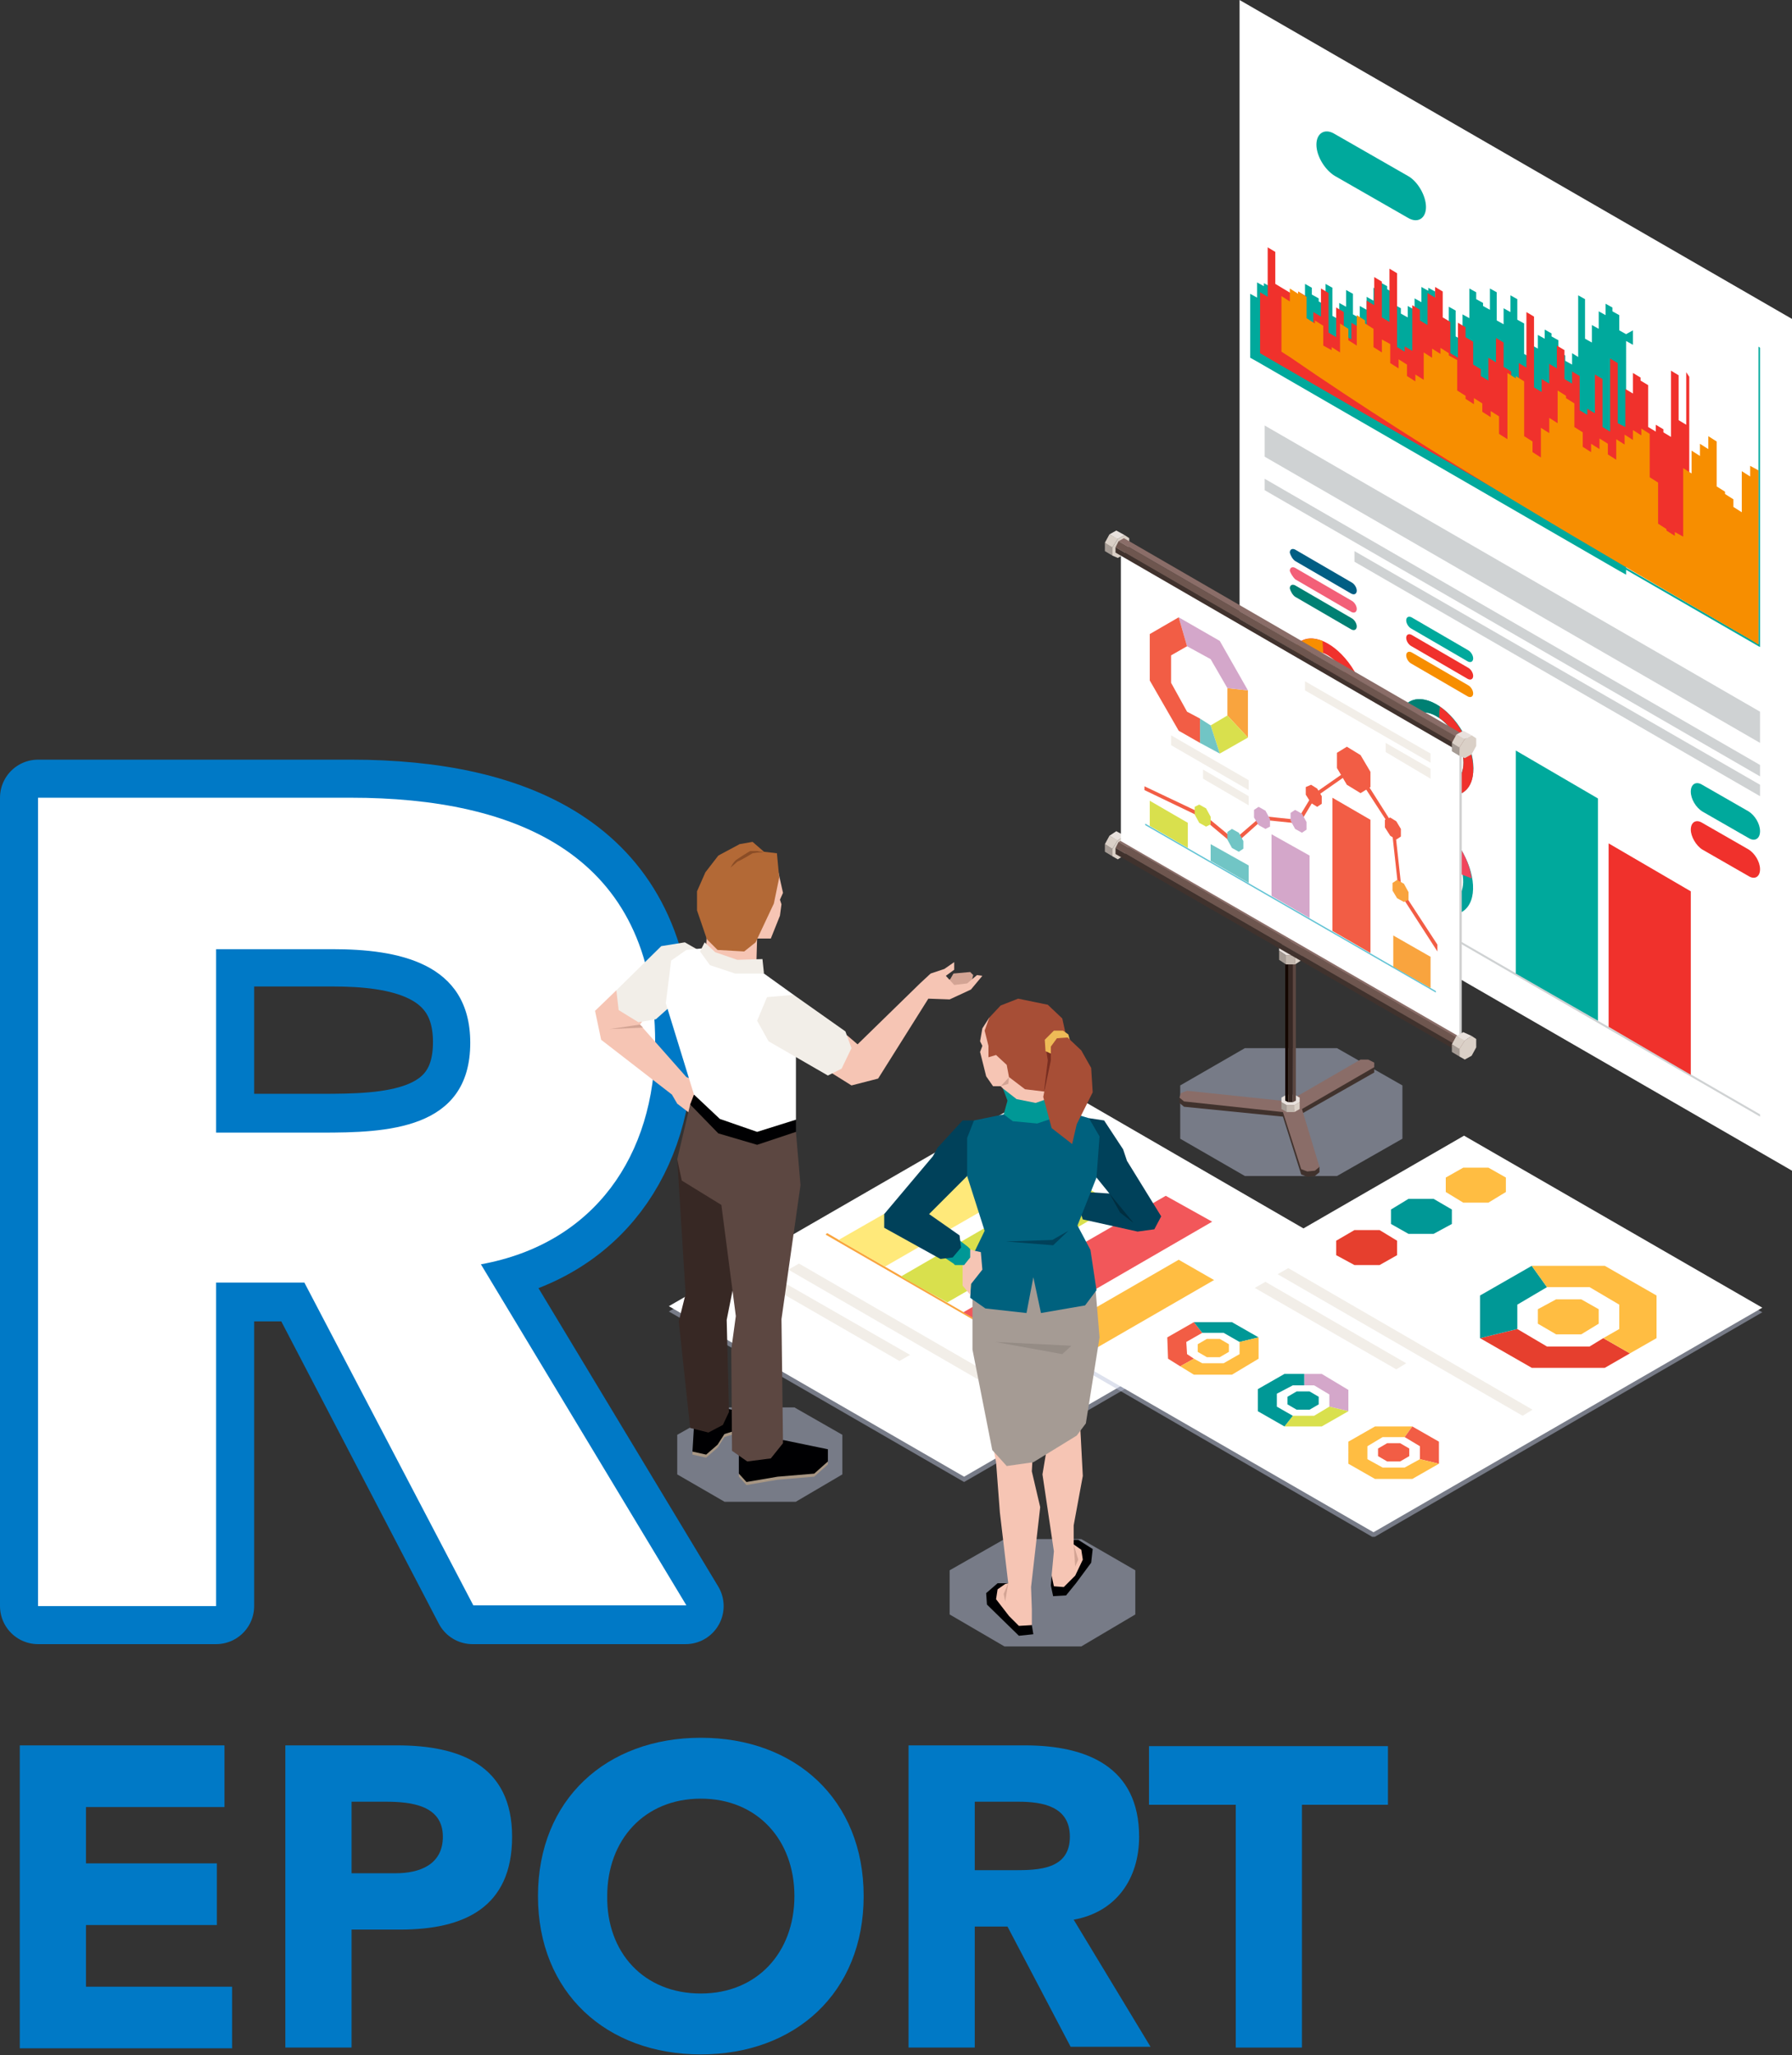
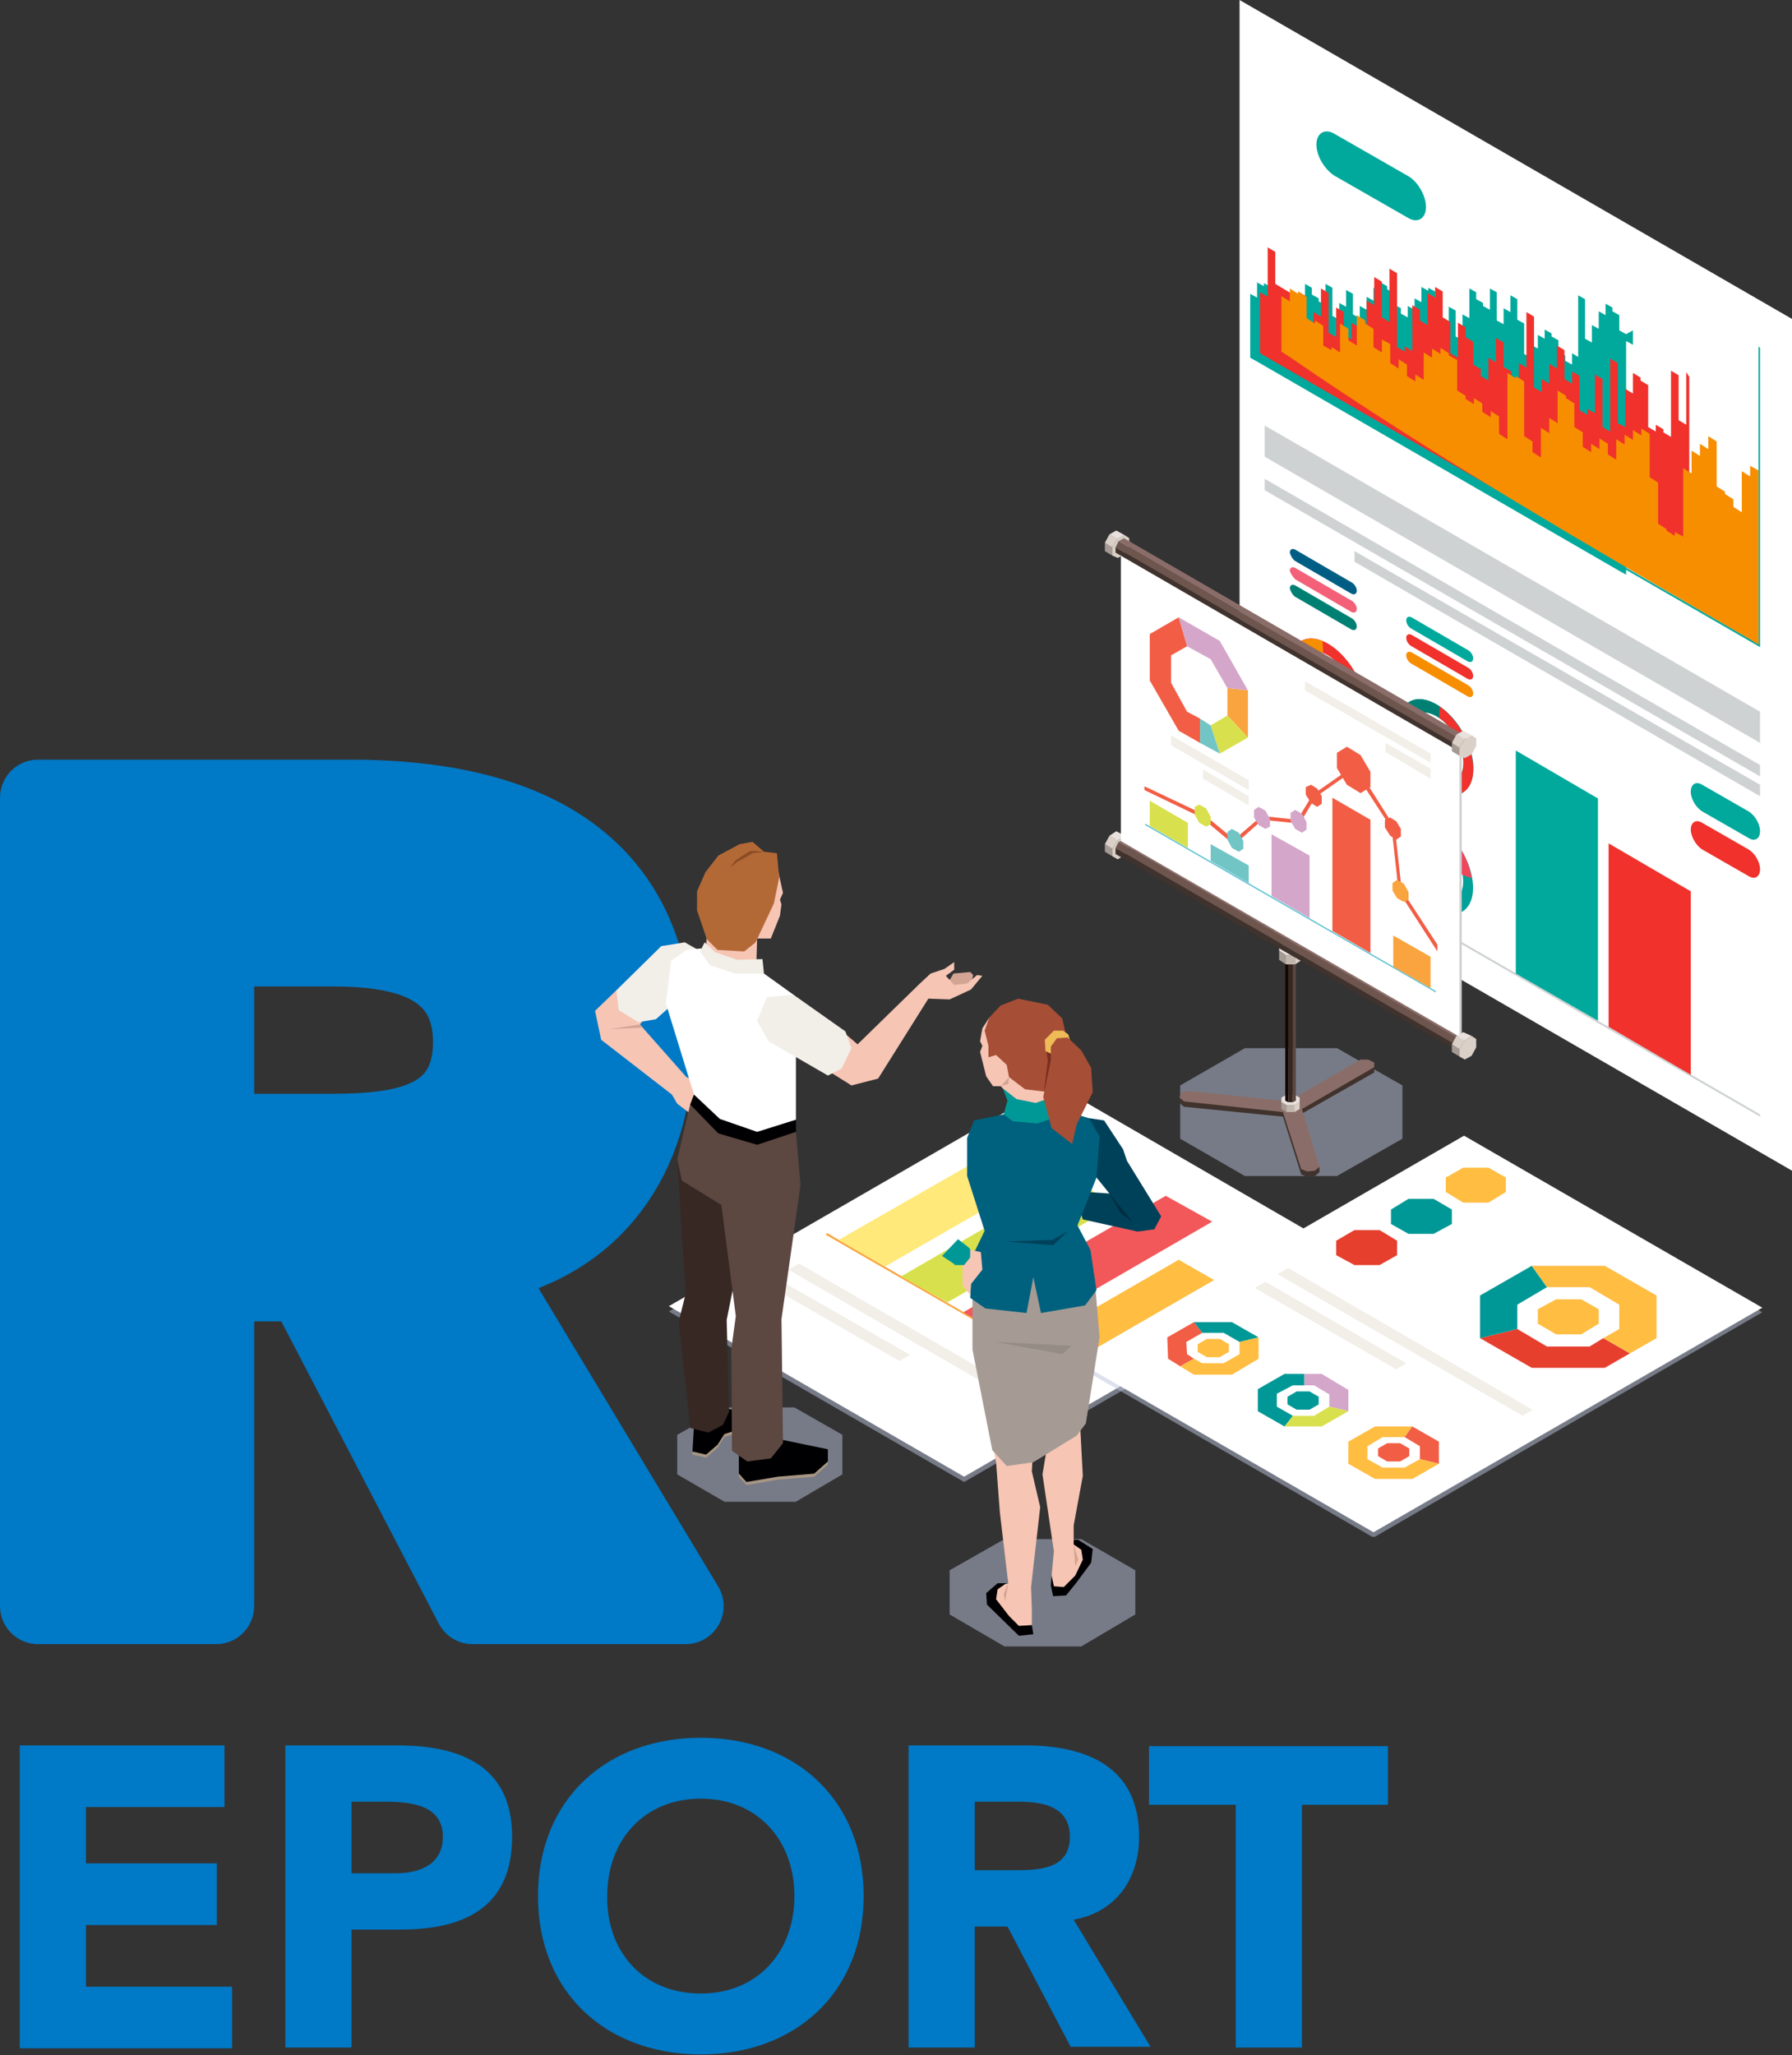
<svg xmlns="http://www.w3.org/2000/svg" xmlns:xlink="http://www.w3.org/1999/xlink" version="1.1" id="レイヤー_1" x="0px" y="0px" width="235.5px" height="270px" viewBox="0 0 235.5 270" style="enable-background:new 0 0 235.5 270;" xml:space="preserve">
  <rect x="0" y="0" width="235.5" height="270" fill="#333333" stroke="none" />
  <style type="text/css">
	.st0{fill:#0079C6;}
	.st1{fill:none;stroke:#0079C6;stroke-width:10;stroke-linecap:round;stroke-linejoin:round;stroke-miterlimit:10;}
	.st2{fill:#FFFFFF;}
	.st3{fill:#00A99C;}
	.st4{fill:#F0312C;}
	.st5{fill:#F78E00;}
	.st6{fill:#CFD2D3;}
	.st7{fill:#00A199;}
	.st8{fill:#008073;}
	.st9{fill:#F36078;}
	.st10{fill:#005E84;}
	.st11{fill:#F1455C;}
	.st12{opacity:0.5;}
	.st13{clip-path:url(#SVGID_2_);fill:#BBC3DC;}
	.st14{fill:#40322D;}
	.st15{fill:#8A6D68;}
	.st16{fill:#E8E1DD;}
	.st17{fill:#DAD0C7;}
	.st18{fill:#C2B7AE;}
	.st19{fill:#A59B94;}
	.st20{fill:#825B54;}
	.st21{fill:#5C4741;}
	.st22{fill:#372824;}
	.st23{fill:#140700;}
	.st24{fill:#6E564F;}
	.st25{fill:#D0D0D0;}
	.st26{fill:#F9A43E;}
	.st27{fill:#D9E04D;}
	.st28{fill:#71C5C5;}
	.st29{fill:#D4A7CA;}
	.st30{fill:#F25D45;}
	.st31{fill:#F2EEE8;}
	.st32{fill:#61C3D4;}
	.st33{clip-path:url(#SVGID_4_);fill:#BBC3DC;}
	.st34{fill:#FFE97A;}
	.st35{fill:#F2575A;}
	.st36{fill:#FFBD42;}
	.st37{clip-path:url(#SVGID_6_);fill:#BBC3DC;}
	.st38{fill:#E63F2E;}
	.st39{fill:#009896;}
	.st40{clip-path:url(#SVGID_8_);fill:#BBC3DC;}
	.st41{fill:#F6C5B4;}
	.st42{fill:#A79683;}
	.st43{fill:#000002;}
	.st44{fill:#D3A494;}
	.st45{fill:#B36936;}
	.st46{fill:#8B4D26;}
	.st47{clip-path:url(#SVGID_10_);fill:#BBC3DC;}
	.st48{fill:#00415A;}
	.st49{opacity:0.3;}
	.st50{clip-path:url(#SVGID_12_);fill:#000002;}
	.st51{fill:#00617E;}
	.st52{fill:#A74E36;}
	.st53{fill:#792E21;}
	.st54{fill:#EEBB57;}
	.st55{opacity:0.1;}
	.st56{clip-path:url(#SVGID_14_);fill:#000001;}
</style>
  <g>
    <path class="st0" d="M5,104.8h41.1c21.8,0,40,7.5,40,32.2c0,14.8-8,26.4-22.9,29.1l27,44.8h-28l-22.2-42.4H28.4V211H5V104.8z    M28.4,148.8h13.8c8.5,0,19.6-0.3,19.6-11.8c0-10.6-9.6-12.3-18.1-12.3H28.4V148.8z" />
  </g>
  <path class="st1" d="M28.4,124.6h15.3c8.5,0,18.2,1.6,18.2,12.3c0,11.6-11.1,11.8-19.7,11.8H28.4V124.6z M5,211h23.4v-42.4H40  L62.1,211h28l-27-44.8c15-2.7,23-14.3,23-29.1c0-24.8-18.3-32.3-40-32.3H5V211z" />
  <g>
-     <path class="st2" d="M5,104.8h41.1c21.8,0,40,7.5,40,32.2c0,14.8-8,26.4-22.9,29.1l27,44.8h-28l-22.2-42.4H28.4V211H5V104.8z    M28.4,148.8h13.8c8.5,0,19.6-0.3,19.6-11.8c0-10.6-9.6-12.3-18.1-12.3H28.4V148.8z" />
-   </g>
+     </g>
  <g>
    <path class="st0" d="M2.6,229.3h26.9v8.1H11.3v7.4h17.2v8.1H11.3v8.1h19.2v8.1H2.6V229.3z" />
    <path class="st0" d="M37.5,229.3h14.7c8.2,0,15.1,2.6,15.1,12c0,9.3-6.3,12.2-14.7,12.2h-6.4V269h-8.7V229.3z M46.2,246.1h5.8   c3.1,0,6.2-1.1,6.2-4.8c0-4.1-4.1-4.6-7.5-4.6h-4.5V246.1z" />
    <path class="st0" d="M92.1,228.3c12.4,0,21.4,8.1,21.4,20.8s-9,20.8-21.4,20.8s-21.4-8.1-21.4-20.8S79.7,228.3,92.1,228.3z    M92.1,261.9c7.4,0,12.3-5.4,12.3-12.8c0-7.4-4.9-12.8-12.3-12.8s-12.3,5.4-12.3,12.8C79.7,256.5,84.6,261.9,92.1,261.9z" />
    <path class="st0" d="M119.4,229.3h15.3c8.1,0,15,2.8,15,12c0,5.5-3,9.9-8.6,10.9l10.1,16.7h-10.5l-8.3-15.8h-4.3V269h-8.7V229.3z    M128.1,245.7h5.2c3.2,0,7.3-0.1,7.3-4.4c0-4-3.6-4.6-6.8-4.6h-5.7V245.7z" />
    <path class="st0" d="M162.3,237.1H151v-7.7h31.4v7.7h-11.3V269h-8.7V237.1z" />
  </g>
  <polygon class="st2" points="162.9,111.9 235.5,153.8 235.5,41.9 162.9,0 " />
  <path class="st3" d="M214.6,43.4v1.9l-0.9-0.5v-0.9l-0.9-0.5v-2l-0.9-0.5v-0.5l-0.9-0.5v1.5l-0.9-0.5v2.3l-0.9-0.5v2.3l-0.9-0.5  v-5.2l-0.9-0.5v8.1l-0.8-0.5v1.5l-0.9-0.5v-0.7l-0.9-0.5v-1.5l-0.9-0.5v-0.4l-0.9-0.5v1.2l-0.9-0.5v1.8l-0.9-0.5v1.7l-0.9-0.5v-4  l-0.9-0.5v-2.7l-0.9-0.5v2.2l-0.9-0.5v2.1l-0.9-0.5v-3.7l-0.9-0.5v2.8l-0.9-0.5v-0.4l-0.9-0.5v-0.9l-0.9-0.5v3.9l-0.9-0.5v3.4  l-0.9-0.5v-3.4l-0.9-0.5v1.9l-0.9-0.5V42l-0.9-0.5v-3.2l-0.9-0.5v0.4l-0.9-0.5v2l-0.9-0.5v1.5l-0.9-0.5v1.5l-0.9-0.5v-0.7l-0.9-0.5  v-1.5l-0.9-0.5v-0.4l-0.9-0.5v1.2l-0.9-0.5v1.7l-0.9-0.5v1.7l-0.9-0.5v1.6l-0.9-0.5v-2.7l-0.9-0.5v2.2l-0.9-0.5V42l-0.9-0.5v-3.7  l-0.9-0.5v2.8l-0.9-0.5v-0.4l-0.9-0.5v-0.9l-0.9-0.5v3.9l-0.9-0.5v2.9l-0.9-0.5v0.6l-0.9-0.5v-1.7l-0.9-0.5v0.4l-0.9-0.5v-3.2  l-0.9-0.5v0.4l-0.9-0.5v2l-0.9-0.5v8.4l0.9,0.5c15.9,9.2,31.7,18.3,47.6,27.5l0.9,0.5V43.9L214.6,43.4z" />
  <path class="st3" d="M231.1,84.6C231.1,84.6,231.1,84.6,231.1,84.6l0-39c0,0,0-0.1,0.1,0c0,0,0.1,0.1,0.1,0.1v39.3l-0.2-0.1  l-65-37.5v-0.2L231.1,84.6z" />
  <path class="st4" d="M221.6,48.9v6.9l-1-0.6v-5.9l-1-0.6v8.7l-1-0.6v-0.4l-1-0.6v0.9l-1-0.6v-5.5l-1-0.6v-0.4l-1-0.6v2.7l-1-0.6v5  l-1-0.5v-7.9l-1-0.6v9.6l-1-0.6v-6.3l-1-0.6v5.1l-1-0.6v0.8l-1-0.6v-4.5l-1-0.6l0,1.6l-1-0.6v-3.8l-1-0.6v3l-1-0.6v2.6l-1-0.6v1.7  l-1-0.6v-9.3l-1-0.6v7.3l-1-0.6v3.3l-1-0.6v-1.6l-1-0.6V45l-1-0.6v3.2l-1-0.6v3l-1-0.6v-0.9l-1-0.6v-3l-1-0.6v-1.3l-1-0.6v4.6  l-1-0.6v-4.1l-1-0.6v-3.4l-1-0.6v1.4l-1-0.6v4.2l-1-0.6v-1.4l-1-0.6v6l-1-0.6v0.7l-1-0.6v-9.7l-1-0.6v7l-1-0.6v-4.7l-1-0.6v3.7  l-1-0.6v5.7l-1-0.6v-1.6l-1-0.6v2.2l-1-0.6v-3l-1-0.6v3.9l-1-0.6v-5.2l-1-0.6v3.7l-1-0.6v2.8l-1-0.6v-4.3l-1-0.6v3.4l-1-0.6v-2.6  l-1-0.6l-1-0.6v-4.2l-1-0.6v6.5l-1-0.6v8l1,0.6c18.1,10.5,36.3,20.9,54.4,31.4l1,0.6V49.5L221.6,48.9z" />
  <path class="st5" d="M230,61.2v1.4l-1.1-0.7v5.4l-1.1-0.7v-1l-1.1-0.7v-0.3l-1.1-0.7v-5.9l-1.1-0.7v1.7l-1.1-0.7v1.6l-1.1-0.7v3  l-1.1-0.7v9l-1.1-0.6v0.5l-1.1-0.7v-0.2l-1.1-0.7v-5.4l-1.1-0.7V57l-1.1-0.7v0.9l-1.1-0.7v1.3l-1.1-0.7v1.3l-1.1-0.7v2.7l-1.1-0.7  v-1.4l-1.1-0.7V59l-1.1-0.7v1.1l-1.1-0.7v-1.9l-1.1-0.7V53l-1.1-0.7V52l-1.1-0.7v4.3l-1.1-0.7v2l-1.1-0.7v3.9l-1.1-0.7v-1.4  l-1.1-0.7v-7.2l-1.1-0.7v0.3l-1.1-0.7v8.7l-1.1-0.7v-2.3l-1.1-0.7v0.8l-1.1-0.7V53l-1.1-0.7v0.8l-1.1-0.7v-0.4l-1.1-0.7v-4l-1.1-0.6  v-0.3l-1.1-0.7v0.8l-1.1-0.7v1.2l-1.1-0.7v3.6l-1.1-0.7v0.9l-1.1-0.7v-1.5l-1.1-0.7v1.2l-1.1-0.7v-2.5l-1.1-0.6v1.7l-1.1-0.7v-2.4  l-1.1-0.7v-0.4l-1.1-0.7v4l-1.1-0.7v-1.5l-1.1-0.7v3.8l-1.1-0.7v0.4l-1.1-0.6v-2.6l-1.1-0.7v0.4l-1.1-0.7l0-2.8l-1.1-0.7v0.3  l-1.1-0.7v1.7l-1.1-0.7v7.3l1.1,0.7C188.2,59.8,209.1,71.9,230,84l1.1,0.7V61.8L230,61.2z" />
  <path class="st3" d="M175.4,23.1l9.6,5.5c1.3,0.8,2.4,0.1,2.4-1.4c0-1.5-1.1-3.4-2.4-4.1l-9.6-5.5c-1.3-0.8-2.4-0.1-2.4,1.4  C173,20.5,174.1,22.3,175.4,23.1" />
  <path class="st4" d="M223.7,111.6l6.1,3.5c0.8,0.5,1.5,0.1,1.5-0.9c0-1-0.7-2.1-1.5-2.6l-6.1-3.5c-0.8-0.5-1.5-0.1-1.5,0.9  C222.2,109.9,222.9,111.1,223.7,111.6" />
  <polygon class="st6" points="231.3,146.7 166.2,109.1 166.2,108.8 231.3,146.4 " />
  <path class="st3" d="M223.7,106.6l6.1,3.5c0.8,0.5,1.5,0.1,1.5-0.9c0-1-0.7-2.1-1.5-2.6l-6.1-3.5c-0.8-0.5-1.5-0.1-1.5,0.9  C222.2,105,222.9,106.1,223.7,106.6" />
  <polygon class="st3" points="210,134.1 199.2,127.9 199.2,98.6 210,104.9 " />
  <polygon class="st4" points="222.2,141.2 211.4,134.9 211.4,110.8 222.2,117.1 " />
  <polygon class="st6" points="231.3,93.5 231.3,97.6 166.2,60 166.2,55.9 " />
  <polygon class="st6" points="231.3,102 166.2,64.4 166.2,62.9 231.3,100.5 " />
  <polygon class="st6" points="231.3,104.6 178,73.8 178,72.4 231.3,103.1 " />
  <path class="st5" d="M188.9,95.4c1.3,0.9,2.3,2.9,2.2,4.4c-0.1,1.5-1.3,1.9-2.7,1c-1.3-0.9-2.3-2.9-2.2-4.4  C186.4,94.9,187.6,94.5,188.9,95.4" />
  <path class="st7" d="M183.8,94.8c-0.3,2.9,1.7,6.9,4.4,8.7c2.7,1.9,5.1,1,5.4-2c0.3-3-1.7-6.9-4.4-8.7  C186.5,91,184.1,91.8,183.8,94.8 M185.2,95.7c0.2-2.1,1.9-2.8,3.9-1.4c2,1.4,3.4,4.2,3.2,6.3c-0.2,2.1-1.9,2.8-3.9,1.4  C186.4,100.7,185,97.8,185.2,95.7" />
  <path class="st4" d="M193.6,101.5c-0.1,1.6-0.9,2.6-2,2.9l-0.7-1.7c0.8-0.2,1.3-0.9,1.4-2.1c0.2-2.1-1.2-5-3.2-6.3l0.1-1.5  C191.9,94.7,193.8,98.6,193.6,101.5" />
  <path class="st8" d="M189.2,92.8l-0.1,1.5c-1.5-1-2.9-0.9-3.5,0.2l-1.2-1.4C185.2,91.6,187.1,91.4,189.2,92.8" />
  <path class="st9" d="M175.8,88.7c1.1,1.5,1.4,3.4,0.7,4.3c-0.7,0.9-2.3,0.4-3.4-1.2c-1.1-1.5-1.4-3.4-0.7-4.3  C173.2,86.7,174.7,87.2,175.8,88.7" />
  <path class="st4" d="M170.4,84.7c-1.5,1.7-0.9,5.6,1.4,8.6c2.3,3,5.3,4.1,6.8,2.3c1.5-1.7,0.9-5.6-1.4-8.6  C174.9,84,171.9,83,170.4,84.7 M171.5,86.2c1.1-1.3,3.3-0.5,4.9,1.7c1.6,2.2,2.1,5,1,6.3c-1.1,1.3-3.3,0.5-4.9-1.7  C170.9,90.3,170.4,87.5,171.5,86.2" />
  <path class="st5" d="M173.8,84.2l0.1,1.6c-1-0.4-1.9-0.3-2.4,0.4c-1.1,1.3-0.6,4.1,1,6.3l-0.7,0.9c-2.3-3-2.9-6.9-1.4-8.6  C171.2,83.8,172.4,83.7,173.8,84.2" />
  <path class="st10" d="M176.5,94.7l0.8,1.7c-1.6,0.4-3.8-0.8-5.6-3.1l0.7-0.9C173.8,94.2,175.4,95,176.5,94.7" />
  <path class="st10" d="M175.8,103.9c1.1,1.5,1.4,3.4,0.7,4.3c-0.7,0.9-2.3,0.4-3.4-1.2c-1.1-1.5-1.4-3.4-0.7-4.3  C173.2,101.9,174.7,102.4,175.8,103.9" />
  <path class="st8" d="M170.4,100c-1.5,1.7-0.9,5.6,1.4,8.6c2.3,3,5.3,4.1,6.8,2.3c1.5-1.7,0.9-5.6-1.4-8.6  C174.9,99.3,171.9,98.2,170.4,100 M171.5,101.5c1.1-1.3,3.3-0.5,4.9,1.7c1.6,2.2,2.1,5,1,6.3c-1.1,1.3-3.3,0.5-4.9-1.7  C170.9,105.6,170.4,102.7,171.5,101.5" />
  <path class="st4" d="M173.8,99.5l0.1,1.6c-1-0.4-1.9-0.3-2.4,0.4c-1.1,1.3-0.6,4.1,1,6.3l-0.7,0.9c-2.3-3-2.9-6.9-1.4-8.6  C171.2,99,172.4,98.9,173.8,99.5" />
  <path class="st7" d="M176.5,110l0.8,1.7c-1.6,0.4-3.8-0.8-5.6-3.1l0.7-0.9C173.8,109.5,175.4,110.3,176.5,110" />
  <path class="st5" d="M189.8,112c1.2,1.5,1.6,3.4,0.9,4.4c-0.7,1-2.2,0.6-3.3-0.9c-1.2-1.5-1.6-3.4-0.9-4.4  C187.1,110.1,188.6,110.5,189.8,112" />
  <path class="st7" d="M184.4,108.5c-1.4,1.9-0.6,5.8,1.8,8.8c2.3,2.9,5.3,3.7,6.7,1.8c1.4-1.9,0.6-5.8-1.8-8.8  C188.8,107.4,185.7,106.6,184.4,108.5 M185.6,109.9c1-1.4,3.2-0.8,4.9,1.3c1.7,2.1,2.3,5,1.3,6.4c-1,1.4-3.2,0.8-4.9-1.3  C185.2,114.2,184.6,111.3,185.6,109.9" />
  <path class="st11" d="M191.1,110.3c1.3,1.6,2.1,3.5,2.3,5.1l-1.3-0.5c-0.2-1.2-0.8-2.6-1.7-3.7c-1.7-2.1-3.9-2.7-4.9-1.3l-1.2-1.4  C185.7,106.6,188.8,107.4,191.1,110.3" />
  <path class="st10" d="M185.6,109.9c-0.8,1.1-0.6,3,0.3,4.8l-1,0.4c-1.2-2.5-1.5-5.2-0.4-6.6L185.6,109.9z" />
  <path class="st3" d="M185.5,82.6l7.4,4.3c0.4,0.2,0.7,0,0.7-0.4c0-0.4-0.3-0.9-0.7-1.1l-7.4-4.3c-0.4-0.2-0.7,0-0.7,0.4  C184.8,81.9,185.1,82.4,185.5,82.6" />
  <path class="st4" d="M185.5,84.9l7.4,4.3c0.4,0.2,0.7,0,0.7-0.4c0-0.4-0.3-0.9-0.7-1.1l-7.4-4.3c-0.4-0.2-0.7,0-0.7,0.4  C184.8,84.2,185.1,84.7,185.5,84.9" />
  <path class="st5" d="M185.5,87.2l7.4,4.3c0.4,0.2,0.7,0,0.7-0.4c0-0.4-0.3-0.9-0.7-1.1l-7.4-4.3c-0.4-0.2-0.7,0-0.7,0.4  C184.8,86.5,185.1,87,185.5,87.2" />
  <path class="st10" d="M170.2,73.7l7.4,4.3c0.4,0.2,0.7,0,0.7-0.4c0-0.4-0.3-0.9-0.7-1.1l-7.4-4.3c-0.4-0.2-0.7,0-0.7,0.4  C169.6,73,169.9,73.5,170.2,73.7" />
  <path class="st9" d="M170.2,76.1l7.4,4.3c0.4,0.2,0.7,0,0.7-0.4c0-0.4-0.3-0.9-0.7-1.1l-7.4-4.3c-0.4-0.2-0.7,0-0.7,0.4  C169.6,75.3,169.9,75.8,170.2,76.1" />
  <path class="st8" d="M170.2,78.4l7.4,4.3c0.4,0.2,0.7,0,0.7-0.4c0-0.4-0.3-0.9-0.7-1.1l-7.4-4.3c-0.4-0.2-0.7,0-0.7,0.4  C169.6,77.7,169.9,78.2,170.2,78.4" />
  <g class="st12">
    <g>
      <defs>
        <rect id="SVGID_1_" x="155.1" y="137.7" width="29.2" height="16.9" />
      </defs>
      <clipPath id="SVGID_2_">
        <use xlink:href="#SVGID_1_" style="overflow:visible;" />
      </clipPath>
      <polygon class="st13" points="155.1,149.6 163.6,154.5 175.7,154.5 184.3,149.6 184.3,142.6 175.7,137.7 163.6,137.7 155.1,142.6       " />
    </g>
  </g>
  <polygon class="st14" points="155,144.2 155,144.9 155.6,145.4 168.6,146.7 171,154.3 171.8,154.6 172.8,154.5 173.4,154   173.4,153.3 173.2,153.1 171.1,146.3 180.6,140.9 180.6,140.2 179.8,139.6 178.8,139.6 169.3,145.1 156,143.8 " />
  <polygon class="st15" points="155.2,143.6 155,144.2 155.6,144.7 168.6,146.1 171,153.6 171.8,153.9 172.8,153.8 173.4,153.3   171.1,145.7 180.6,140.2 180.6,139.6 179.8,139.2 178.8,139.2 169.3,144.7 156,143.3 " />
  <polygon class="st16" points="169.1,145.2 170.1,145.2 170.8,144.8 170.8,144.2 170.1,143.8 169.1,143.8 168.4,144.2 168.4,144.8   " />
  <polygon class="st17" points="170.1,145.2 170.8,144.8 170.8,145.7 170.1,146.1 170,145.3 " />
  <polygon class="st18" points="169.1,145.2 170.1,145.2 170.1,146.1 169.1,146.1 169,145.2 " />
  <polygon class="st19" points="168.4,144.8 169.1,145.2 169.1,146.1 168.4,145.7 " />
  <polygon class="st20" points="169.3,126.2 169.9,126.2 170.3,125.9 170.3,125.6 169.9,125.4 169.3,125.4 168.9,125.6 168.9,125.9   " />
  <polygon class="st21" points="169.9,126.2 170.3,125.9 170.3,144.6 169.9,144.8 169.8,126.2 " />
  <polygon class="st22" points="169.3,126.2 169.9,126.2 169.9,144.8 169.3,144.8 169.3,126.2 " />
  <polygon class="st23" points="168.9,125.9 169.3,126.2 169.3,144.8 168.9,144.6 " />
  <polygon class="st16" points="169,125.5 170.2,125.5 171.1,124.9 171.1,124.2 170.2,123.7 169,123.7 168.1,124.2 168.1,124.9 " />
  <polygon class="st17" points="170.2,125.5 171.1,124.9 171.1,126.1 170.2,126.7 170.2,125.6 " />
  <polygon class="st18" points="169,125.5 170.2,125.5 170.2,126.7 169,126.7 168.9,125.5 " />
  <polygon class="st19" points="168.1,124.9 169,125.5 169,126.7 168.1,126.1 " />
  <polygon class="st17" points="146.2,71.9 146.9,70.8 147.8,70.3 148.4,70.7 148.4,71.7 147.8,72.8 146.9,73.3 146.2,73 " />
  <polygon class="st16" points="146.9,70.8 147.8,70.3 146.7,69.7 145.8,70.2 146.8,70.8 " />
  <polygon class="st17" points="146.2,71.9 146.9,70.8 145.8,70.2 145.2,71.3 146.1,72 " />
  <polygon class="st19" points="146.2,73 146.2,71.9 145.2,71.3 145.2,72.4 " />
  <polygon class="st17" points="146.2,111.5 146.9,110.4 147.8,109.8 148.4,110.2 148.4,111.2 147.8,112.3 146.9,112.9 146.2,112.5   " />
  <polygon class="st16" points="146.9,110.4 147.8,109.8 146.7,109.2 145.8,109.8 146.8,110.4 " />
  <polygon class="st17" points="146.2,111.5 146.9,110.4 145.8,109.8 145.2,110.9 146.1,111.5 " />
  <polygon class="st19" points="146.2,112.5 146.2,111.5 145.2,110.9 145.2,111.9 " />
  <polygon class="st20" points="191.2,137.2 191.6,136.4 192.3,136 192.7,136.3 192.7,137 192.3,137.8 191.6,138.2 191.2,137.9 " />
  <polygon class="st15" points="191.6,136.4 192.3,136 147.7,110.3 147,110.6 191.5,136.4 " />
  <polygon class="st24" points="191.2,137.2 191.6,136.4 147,110.6 146.6,111.4 191.1,137.2 " />
  <polygon class="st14" points="191.2,137.9 191.2,137.2 146.6,111.4 146.6,112.2 " />
  <polygon class="st25" points="191.8,136.4 192.1,136.4 192.1,98.5 191.8,98.5 188.5,119.9 " />
  <polygon class="st2" points="147.3,110.5 191.8,136.2 191.8,98.1 147.3,72.4 " />
  <polygon class="st20" points="191.2,97.7 191.6,96.9 192.3,96.5 192.7,96.8 192.7,97.5 192.3,98.3 191.6,98.7 191.2,98.4 " />
  <polygon class="st15" points="191.6,96.9 192.3,96.5 147.7,70.7 147,71.1 191.5,96.9 " />
  <polygon class="st24" points="191.2,97.7 191.6,96.9 147,71.1 146.6,71.9 191.1,97.7 " />
  <polygon class="st14" points="191.2,98.4 191.2,97.7 146.6,71.9 146.6,72.6 " />
  <polygon class="st17" points="191.8,98.2 192.5,97.1 193.4,96.6 194,97 194,98 193.4,99.1 192.5,99.6 191.8,99.3 " />
  <polygon class="st16" points="192.5,97.1 193.4,96.6 192.3,96 191.4,96.5 192.3,97.1 " />
  <polygon class="st17" points="191.8,98.2 192.5,97.1 191.4,96.5 190.8,97.6 191.7,98.3 " />
  <polygon class="st19" points="191.8,99.3 191.8,98.2 190.8,97.6 190.8,98.7 " />
  <polygon class="st17" points="191.8,137.8 192.5,136.7 193.4,136.1 194,136.5 194,137.6 193.4,138.7 192.5,139.2 191.8,138.8 " />
  <polygon class="st16" points="192.5,136.7 193.4,136.1 192.3,135.6 191.4,136.1 192.3,136.7 " />
  <polygon class="st17" points="191.8,137.8 192.5,136.7 191.4,136.1 190.8,137.2 191.7,137.8 " />
  <polygon class="st19" points="191.8,138.8 191.8,137.8 190.8,137.2 190.8,138.2 " />
  <polygon class="st26" points="164,96.9 164,90.7 161.3,90.4 161.3,94 " />
  <polygon class="st27" points="160.3,99 164,96.9 161.3,94 159.1,95.3 " />
  <polygon class="st28" points="159.1,95.3 157.7,94.4 157.7,97.6 160.3,99 " />
  <polygon class="st29" points="164,90.7 160.3,84.2 154.9,81.1 156,84.9 159.1,86.6 161.3,90.4 " />
  <polygon class="st30" points="157.7,94.4 156,93.5 153.9,89.7 153.9,86.1 156,84.9 154.9,81.1 151.1,83.3 151.1,89.4 154.9,96   157.7,97.6 " />
  <polygon class="st31" points="153.9,97.9 164.1,103.8 164.1,102.5 153.9,96.6 " />
  <polygon class="st31" points="158.1,102.3 164.1,105.8 164.1,104.6 158.1,101.1 " />
  <polygon class="st31" points="171.5,90.7 188,100.2 188,99 171.5,89.5 " />
  <polygon class="st31" points="182.1,98.8 188,102.3 188,101 182.1,97.6 " />
  <polygon class="st32" points="150.5,108.4 188.7,130.4 188.7,130.2 150.5,108.2 " />
  <polygon class="st26" points="183.1,122.9 188,125.7 188,129.8 183.1,127 " />
  <polygon class="st30" points="175.1,104.8 180.1,107.7 180.1,125.2 175.1,122.3 " />
  <polygon class="st29" points="167.1,109.6 172.1,112.4 172.1,120.6 167.1,117.7 " />
  <polygon class="st28" points="159.1,110.9 164.1,113.7 164.1,116 159.1,113.1 " />
  <polygon class="st27" points="151.1,105.2 156.1,108.1 156.1,111.4 151.1,108.5 " />
  <polygon class="st30" points="188.9,125 188.9,124.1 184.2,116.9 183.3,108.7 178.1,100.5 172.5,104.4 170.5,107.7 165.8,107.2   162.2,110.3 158.2,107 150.4,103.3 150.4,103.8 157.9,107.4 162.2,111 165.9,107.7 170.8,108.2 172.9,104.7 177.9,101.2   182.9,108.9 183.8,117.1 " />
  <polygon class="st26" points="183,116 183.6,115.6 184.5,116.1 185.1,117.2 185.1,118.2 184.5,118.5 183.6,118 183,117 " />
  <polygon class="st30" points="182,107.7 182.7,107.4 183.5,107.9 184.1,108.9 184.1,109.9 183.5,110.3 182.7,109.8 182,108.7 " />
  <polygon class="st30" points="171.6,103.4 172.3,103.1 173.1,103.6 173.7,104.6 173.7,105.6 173.1,106 172.3,105.5 171.6,104.4 " />
  <polygon class="st29" points="169.6,106.8 170.2,106.4 171.1,106.9 171.7,108 171.7,109 171.1,109.4 170.2,108.9 169.6,107.8 " />
  <polygon class="st29" points="164.8,106.4 165.4,106 166.3,106.5 166.9,107.6 166.9,108.6 166.3,108.9 165.4,108.4 164.8,107.4 " />
  <polygon class="st28" points="161.3,109.3 161.9,108.9 162.8,109.4 163.4,110.5 163.4,111.5 162.8,111.9 161.9,111.4 161.3,110.3   " />
  <polygon class="st27" points="157,106 157.6,105.7 158.5,106.2 159.1,107.3 159.1,108.3 158.5,108.6 157.6,108.1 157,107 " />
  <polygon class="st30" points="175.7,98.9 177,98.1 178.8,99.2 180.1,101.4 180.1,103.4 178.8,104.2 177,103.1 175.7,100.9 " />
  <g class="st12">
    <g>
      <defs>
        <rect id="SVGID_3_" x="87.9" y="143.1" width="89.3" height="51.6" />
      </defs>
      <clipPath id="SVGID_4_">
        <use xlink:href="#SVGID_3_" style="overflow:visible;" />
      </clipPath>
      <polygon class="st33" points="126.7,194.7 87.9,172.3 138.5,143.1 177.2,165.5   " />
    </g>
  </g>
  <polygon class="st2" points="126.7,194 87.9,171.6 138.5,142.4 177.2,164.8 " />
  <polygon class="st26" points="143.2,182.2 108.5,162.2 108.7,162 143.4,182.1 " />
  <polygon class="st34" points="134.2,156.1 128.2,152.6 110.2,162.9 116.3,166.4 " />
  <polygon class="st27" points="146.7,158.3 140.7,154.8 118.4,167.7 124.5,171.1 " />
  <polygon class="st35" points="159.3,160.5 153.2,157.1 126.6,172.4 132.7,175.9 " />
  <polygon class="st36" points="161,169 154.9,165.5 134.8,177.1 140.9,180.6 " />
  <polygon class="st31" points="134.2,184.5 103.6,166.8 105,166 135.6,183.7 " />
  <polygon class="st31" points="118.2,178.8 100.5,168.6 101.8,167.8 119.6,178 " />
  <g class="st12">
    <g>
      <defs>
        <rect id="SVGID_5_" x="141.3" y="149.8" width="90.3" height="52.1" />
      </defs>
      <clipPath id="SVGID_6_">
        <use xlink:href="#SVGID_5_" style="overflow:visible;" />
      </clipPath>
      <polygon class="st37" points="180.5,202 141.3,179.3 192.4,149.8 231.6,172.4   " />
    </g>
  </g>
  <polygon class="st2" points="180.5,201.3 141.3,178.7 192.4,149.2 231.6,171.8 " />
  <polygon class="st38" points="199.4,174.6 203.3,176.9 208.9,176.9 210.7,175.8 214.2,177.8 210.9,179.7 201.3,179.7 194.5,175.8   " />
  <polygon class="st39" points="194.5,175.8 194.5,170.2 201.3,166.3 203.3,169.1 199.4,171.4 199.4,174.6 " />
  <polygon class="st36" points="210.7,175.8 212.8,174.6 212.8,171.4 208.9,169.1 203.3,169.1 201.3,166.3 210.9,166.3 217.7,170.2   217.7,175.8 214.2,177.8 " />
  <polygon class="st36" points="204.5,170.7 202.1,172 202.1,173.9 204.5,175.3 207.8,175.3 210.1,173.9 210.1,172 207.8,170.7 " />
  <polygon class="st36" points="192.3,153.4 190,154.7 190,156.6 192.3,158 195.6,158 197.9,156.6 197.9,154.7 195.6,153.4 " />
  <polygon class="st39" points="185.1,157.5 182.8,158.9 182.8,160.8 185.1,162.1 188.4,162.1 190.8,160.8 190.8,158.9 188.4,157.5   " />
  <polygon class="st38" points="178,161.6 175.6,163 175.6,164.9 178,166.2 181.3,166.2 183.6,164.9 183.6,163 181.3,161.6 " />
  <polygon class="st31" points="200.1,186 167.9,167.4 169.3,166.6 201.4,185.2 " />
  <polygon class="st31" points="183.5,179.9 164.9,169.2 166.3,168.4 184.8,179.1 " />
  <polygon class="st30" points="158,175.1 155.9,176.3 156,177.9 156.9,178.5 155.1,179.5 153.5,178.5 153.4,175.7 156.9,173.7 " />
  <polygon class="st39" points="156.9,173.7 161.9,173.7 165.4,175.7 162.9,176.3 160.8,175.1 158,175.1 " />
  <polygon class="st36" points="156.9,178.5 158,179.1 160.8,179.1 162.9,177.9 162.9,176.3 165.4,175.7 165.4,178.5 161.9,180.6   156.9,180.6 155.1,179.5 " />
  <polygon class="st36" points="161.5,176.6 160.3,175.9 158.6,175.9 157.4,176.6 157.4,177.6 158.6,178.3 160.3,178.3 161.5,177.6   " />
  <polygon class="st29" points="174.7,184.8 174.7,183.2 172.7,182 171.4,182 171.4,180.5 173.7,180.5 177.2,182.6 177.2,185.4 " />
  <polygon class="st27" points="177.2,185.4 173.7,187.4 168.8,187.4 169.9,186 172.7,186 174.7,184.8 " />
  <polygon class="st39" points="171.4,182 169.9,182 167.8,183.1 167.8,184.8 169.9,186 168.8,187.4 165.3,185.4 165.3,182.5   168.8,180.5 171.4,180.5 " />
  <polygon class="st39" points="170.4,185.2 172.1,185.2 173.3,184.5 173.3,183.5 172.1,182.8 170.4,182.8 169.2,183.5 169.2,184.5   " />
  <polygon class="st36" points="184.6,188.8 181.7,188.8 179.7,190 179.7,190.8 177.2,190.8 177.2,189.4 180.7,187.4 185.6,187.4 " />
  <polygon class="st30" points="185.6,187.4 189.1,189.4 189.1,192.3 186.6,191.7 186.6,190 184.6,188.8 " />
  <polygon class="st36" points="179.7,190.8 179.7,191.7 181.7,192.8 184.6,192.8 186.6,191.7 189.1,192.3 185.6,194.3 180.7,194.3   177.2,192.3 177.2,190.8 178.5,190 " />
  <polygon class="st30" points="185.2,191.3 185.2,190.3 184,189.6 182.3,189.6 181.1,190.3 181.1,191.3 182.3,192 184,192 " />
  <g class="st12">
    <g>
      <defs>
        <rect id="SVGID_7_" x="89" y="184.8" width="21.7" height="12.5" />
      </defs>
      <clipPath id="SVGID_8_">
        <use xlink:href="#SVGID_7_" style="overflow:visible;" />
      </clipPath>
      <polygon class="st40" points="89,193.7 95.4,197.4 104.4,197.4 110.7,193.7 110.7,188.5 104.4,184.9 95.4,184.9 89,188.5   " />
    </g>
  </g>
  <polygon class="st41" points="84.4,134.2 84.1,134.6 90.2,141.5 92,142.2 92.1,144.3 90.7,146.3 89,145 88.3,143.8 79,136.6   78.2,132.8 81,130.1 83.6,130.7 " />
  <polygon class="st31" points="86.2,133.9 91.6,129.1 92.8,125.4 90,123.8 86.9,124.3 81,130.1 81.3,132.7 83.9,134.3 " />
  <polygon class="st42" points="91,190.7 91,191.1 92.8,191.5 94.3,190.2 95.2,188.8 97.1,188.2 97.1,185.8 94,187.7 " />
  <polygon class="st43" points="91.2,187.4 91,190.7 92.8,191.1 94.3,189.8 95.2,188.4 97.1,187.8 97.1,185.4 94.3,184.8 " />
  <polygon class="st42" points="103,189.6 108.8,192 108.8,192.4 107,194 102.2,194.4 98.1,195.1 97.1,194 97.1,193.6 100.2,189.6 " />
  <polygon class="st43" points="103,189.2 108.8,190.4 108.8,192 107,193.6 102.2,194 98.1,194.7 97.1,193.6 97.1,190.6 100.2,189.2   " />
  <polygon class="st22" points="96.8,166.9 95.5,173.4 95.8,185.5 95,187.2 93.1,188.2 90.7,187.6 89.2,173.6 90.1,170 89,152.3   91.6,154.8 96.8,156.7 " />
  <polygon class="st21" points="104.6,148.7 105.2,155.7 102.7,173.3 102.9,189.6 101.3,191.6 98.2,192 96.2,190.6 96.1,177.3   96.7,172.9 94.8,158.3 89.6,155.1 89,152.3 90.7,145.1 " />
  <polygon class="st43" points="104.6,147.1 104.6,148.7 99.5,150.4 94.4,148.9 90.7,145.1 91.2,143.8 " />
  <polygon class="st2" points="100.4,127.9 104.3,130.7 104.6,138.3 104.6,147.1 99.5,148.7 94.6,147 91.2,143.8 87.5,131.8   88.2,126.2 90.2,124.8 92.2,124.6 94.2,126.4 98.1,127.1 " />
  <polygon class="st41" points="99.5,123.2 99.4,126.6 96.5,127.1 93.2,125.8 92.8,124.4 92.9,122.5 97,121.5 " />
  <polygon class="st41" points="102.3,114.6 102.9,117.3 102.5,118.2 102.7,118.8 102.5,120.3 101.3,123.3 98.8,123.3 99,121.1   101,114.5 " />
  <polygon class="st44" points="127.6,129.3 127.9,128.1 127.5,127.7 125.3,127.9 124.9,128.6 124.2,129.2 125.5,130.3 " />
  <polygon class="st41" points="111.3,136 112.7,137.2 120.9,129.2 122,131.2 115.4,141.7 111.9,142.6 108.7,140.6 " />
  <polygon class="st31" points="111.1,135.5 104.3,130.7 100.8,131 99.5,134.1 101,136.8 108.8,141.3 110.6,140.4 111.9,137.7 " />
  <polygon class="st41" points="120.9,129.2 122.3,127.9 124.1,127.3 125.4,126.4 125.4,127.4 124.3,128.2 125.4,129.4 127.1,129.2   128.4,128.1 129.1,128.2 127.6,130 124.8,131.3 122,131.2 120.6,131 " />
  <polygon class="st31" points="92,125 92.6,123.8 94,125.1 96.9,126.1 100.2,126 100.4,127.9 96.6,127.9 93.3,126.8 " />
  <polygon class="st45" points="102.1,112.1 102.4,115.3 101.7,118.7 99.3,123.8 97.8,125 94.3,124.8 92.9,123.4 91.6,119.6   91.6,117.1 92.7,114.6 94.4,112.4 97.2,110.9 98.9,110.6 100.4,111.9 " />
  <path class="st46" d="M100.4,111.9c-0.3,0-0.6,0-0.9-0.1c-0.3,0-0.6,0-0.9,0h0l0,0c-0.7,0.4-1.3,0.8-1.9,1.2l0,0l0,0  c-0.3,0.3-0.5,0.6-0.7,1c0.3-0.3,0.6-0.5,0.9-0.8l0,0c0.7-0.3,1.3-0.7,2-1.1l-0.1,0c0.3,0,0.6-0.1,0.9-0.1  C99.8,112,100.1,112,100.4,111.9" />
  <polygon class="st44" points="84.1,134.6 80.1,135.2 84.5,135 " />
  <g class="st12">
    <g>
      <defs>
        <rect id="SVGID_9_" x="124.8" y="202.2" width="24.4" height="14.1" />
      </defs>
      <clipPath id="SVGID_10_">
        <use xlink:href="#SVGID_9_" style="overflow:visible;" />
      </clipPath>
      <polygon class="st47" points="124.8,212.1 132,216.3 142.1,216.3 149.2,212.1 149.2,206.3 142.1,202.2 132,202.2 124.8,206.3       " />
    </g>
  </g>
  <polygon class="st43" points="141.1,202.3 141.7,202.3 143.6,203.5 143.4,205.3 141.4,208 140.1,209.6 138.4,209.7 138.1,208.3   138.2,207 " />
  <polygon class="st41" points="137.8,187.1 137.8,188.9 137,193.7 138.5,203.8 138.2,207 138.5,208.4 139.8,208.5 141.3,207   142.3,204.9 142.1,203.6 141.1,202.9 141.1,200.4 142.3,193.9 141.9,186.3 139.8,184.7 " />
  <polygon class="st43" points="135.6,213.5 135.8,214.7 133.9,214.9 129.7,210.8 129.6,209.3 131.1,208 132.5,208 " />
  <polygon class="st41" points="130.3,188.9 130.9,192.1 131.4,198.7 132.5,208 132.1,208.1 131.1,208.8 130.9,210.1 132.6,212.3   133.9,213.6 135.6,213.5 135.6,211.4 135.5,208.5 136.7,198 135.6,193.3 135.9,188 133.2,186.3 131.2,186.5 " />
  <polygon class="st19" points="144,169.7 144.5,175.7 142.7,187 141.5,188.6 135.8,192.1 132.3,192.6 130.4,190.5 127.8,177.3   127.8,170.7 130.7,165.4 140.4,165.4 " />
  <polygon class="st41" points="131.5,142.7 131.8,143 133.2,145.3 137.2,145.9 138.8,144.9 139,142 135.5,140.5 131.3,140.7 " />
  <polygon class="st44" points="131.5,142.7 132.6,141.5 132.5,142.4 " />
  <polygon class="st48" points="143.1,146.9 145.1,147.2 147.6,151 148.1,152.5 152.6,159.8 151.7,161.5 149.5,161.8 142.3,160.2   142,159.3 142.7,156.6 145.8,156.8 144.1,154.7 142,152.6 " />
  <g class="st49">
    <g>
      <defs>
        <rect id="SVGID_11_" x="145.8" y="156.8" width="3.3" height="3.8" />
      </defs>
      <clipPath id="SVGID_12_">
        <use xlink:href="#SVGID_11_" style="overflow:visible;" />
      </clipPath>
      <polygon class="st50" points="145.8,156.8 149,160.7 147.2,159.3   " />
    </g>
  </g>
  <polygon class="st39" points="125.3,166 123.8,165 125.9,162.8 127.2,163.8 126.7,165.2 125.9,165.6 " />
-   <polygon class="st48" points="127.1,154.5 122.1,159.5 126.1,162.3 126.3,163.9 125.2,165.2 123.6,165.4 116.2,161.3 116.2,159.5   122.6,151.9 123.2,150.8 126.5,147.2 128,147.2 128.8,151 " />
  <polygon class="st51" points="131.9,146.4 128,147.2 127.1,149.5 127.1,154.5 129.4,161.7 127.8,165 127.5,170.5 129.5,171.9   134.9,172.5 135.8,167.8 136.8,172.5 142.6,171.5 144.1,169.5 143.3,164.2 141.6,161 144.1,154.7 144.5,149.3 143.1,146.9   140.4,146.1 " />
  <polygon class="st39" points="138.4,144.1 136.1,144.9 133.6,144.4 131.8,143 132.4,144.6 131.9,146.4 133.1,147.3 136.3,147.6   138.4,146.9 " />
  <polygon class="st41" points="130,133.7 129.1,135.1 128.8,136.8 129.1,137.4 128.8,138.2 129.6,141.4 130.5,142.7 131.5,142.7   132.6,141.5 134.2,139.7 133.2,136.1 133,133.9 " />
  <polygon class="st52" points="140,135.6 139.6,133.8 137.7,132 133.8,131.2 131.5,132.1 130,133.7 129.4,135.4 129.9,137.4   129.9,138.9 130.9,138.6 132.3,139.9 132.6,141.5 134.7,143.1 138,143.5 140,140.4 " />
  <polygon class="st53" points="137.5,138 137.7,139.3 137.2,143.4 139.2,138.3 " />
  <polygon class="st54" points="140.7,137 140.4,135.9 139.7,135.4 138.5,135.4 137.3,136.6 137.4,138.1 138.5,138.6 " />
  <polygon class="st52" points="138.1,137.5 138.9,136.4 140.3,136.3 142.1,138 143.4,140.3 143.6,143.5 141.5,147.7 140.9,150.3   138.2,148.2 137.1,144.1 138.1,139.3 " />
  <polygon class="st41" points="128,164.3 128.9,164.5 129.1,166.8 127.6,168.7 127.5,170.1 126.5,168.9 126.5,166.2 127.4,164.1 " />
  <polygon class="st39" points="127.2,163.8 127.5,164.1 127.5,165.2 126.7,166.2 125.5,166.2 125.3,166 " />
  <polygon class="st44" points="132.5,208 132.1,210.4 131.9,209.4 " />
  <polygon class="st44" points="141.1,202.9 141.3,205.8 141.7,204.9 " />
  <polygon class="st48" points="140.4,161.7 138.3,162.9 132.2,163.1 138.4,163.6 " />
  <g class="st55">
    <g>
      <defs>
        <rect id="SVGID_13_" x="130.8" y="176.3" width="10" height="1.6" />
      </defs>
      <clipPath id="SVGID_14_">
        <use xlink:href="#SVGID_13_" style="overflow:visible;" />
      </clipPath>
      <polygon class="st56" points="140.8,176.8 130.8,176.3 139.6,177.9   " />
    </g>
  </g>
  <g>
</g>
  <g>
</g>
  <g>
</g>
  <g>
</g>
  <g>
</g>
  <g>
</g>
  <g>
</g>
  <g>
</g>
  <g>
</g>
  <g>
</g>
  <g>
</g>
  <g>
</g>
  <g>
</g>
  <g>
</g>
  <g>
</g>
</svg>